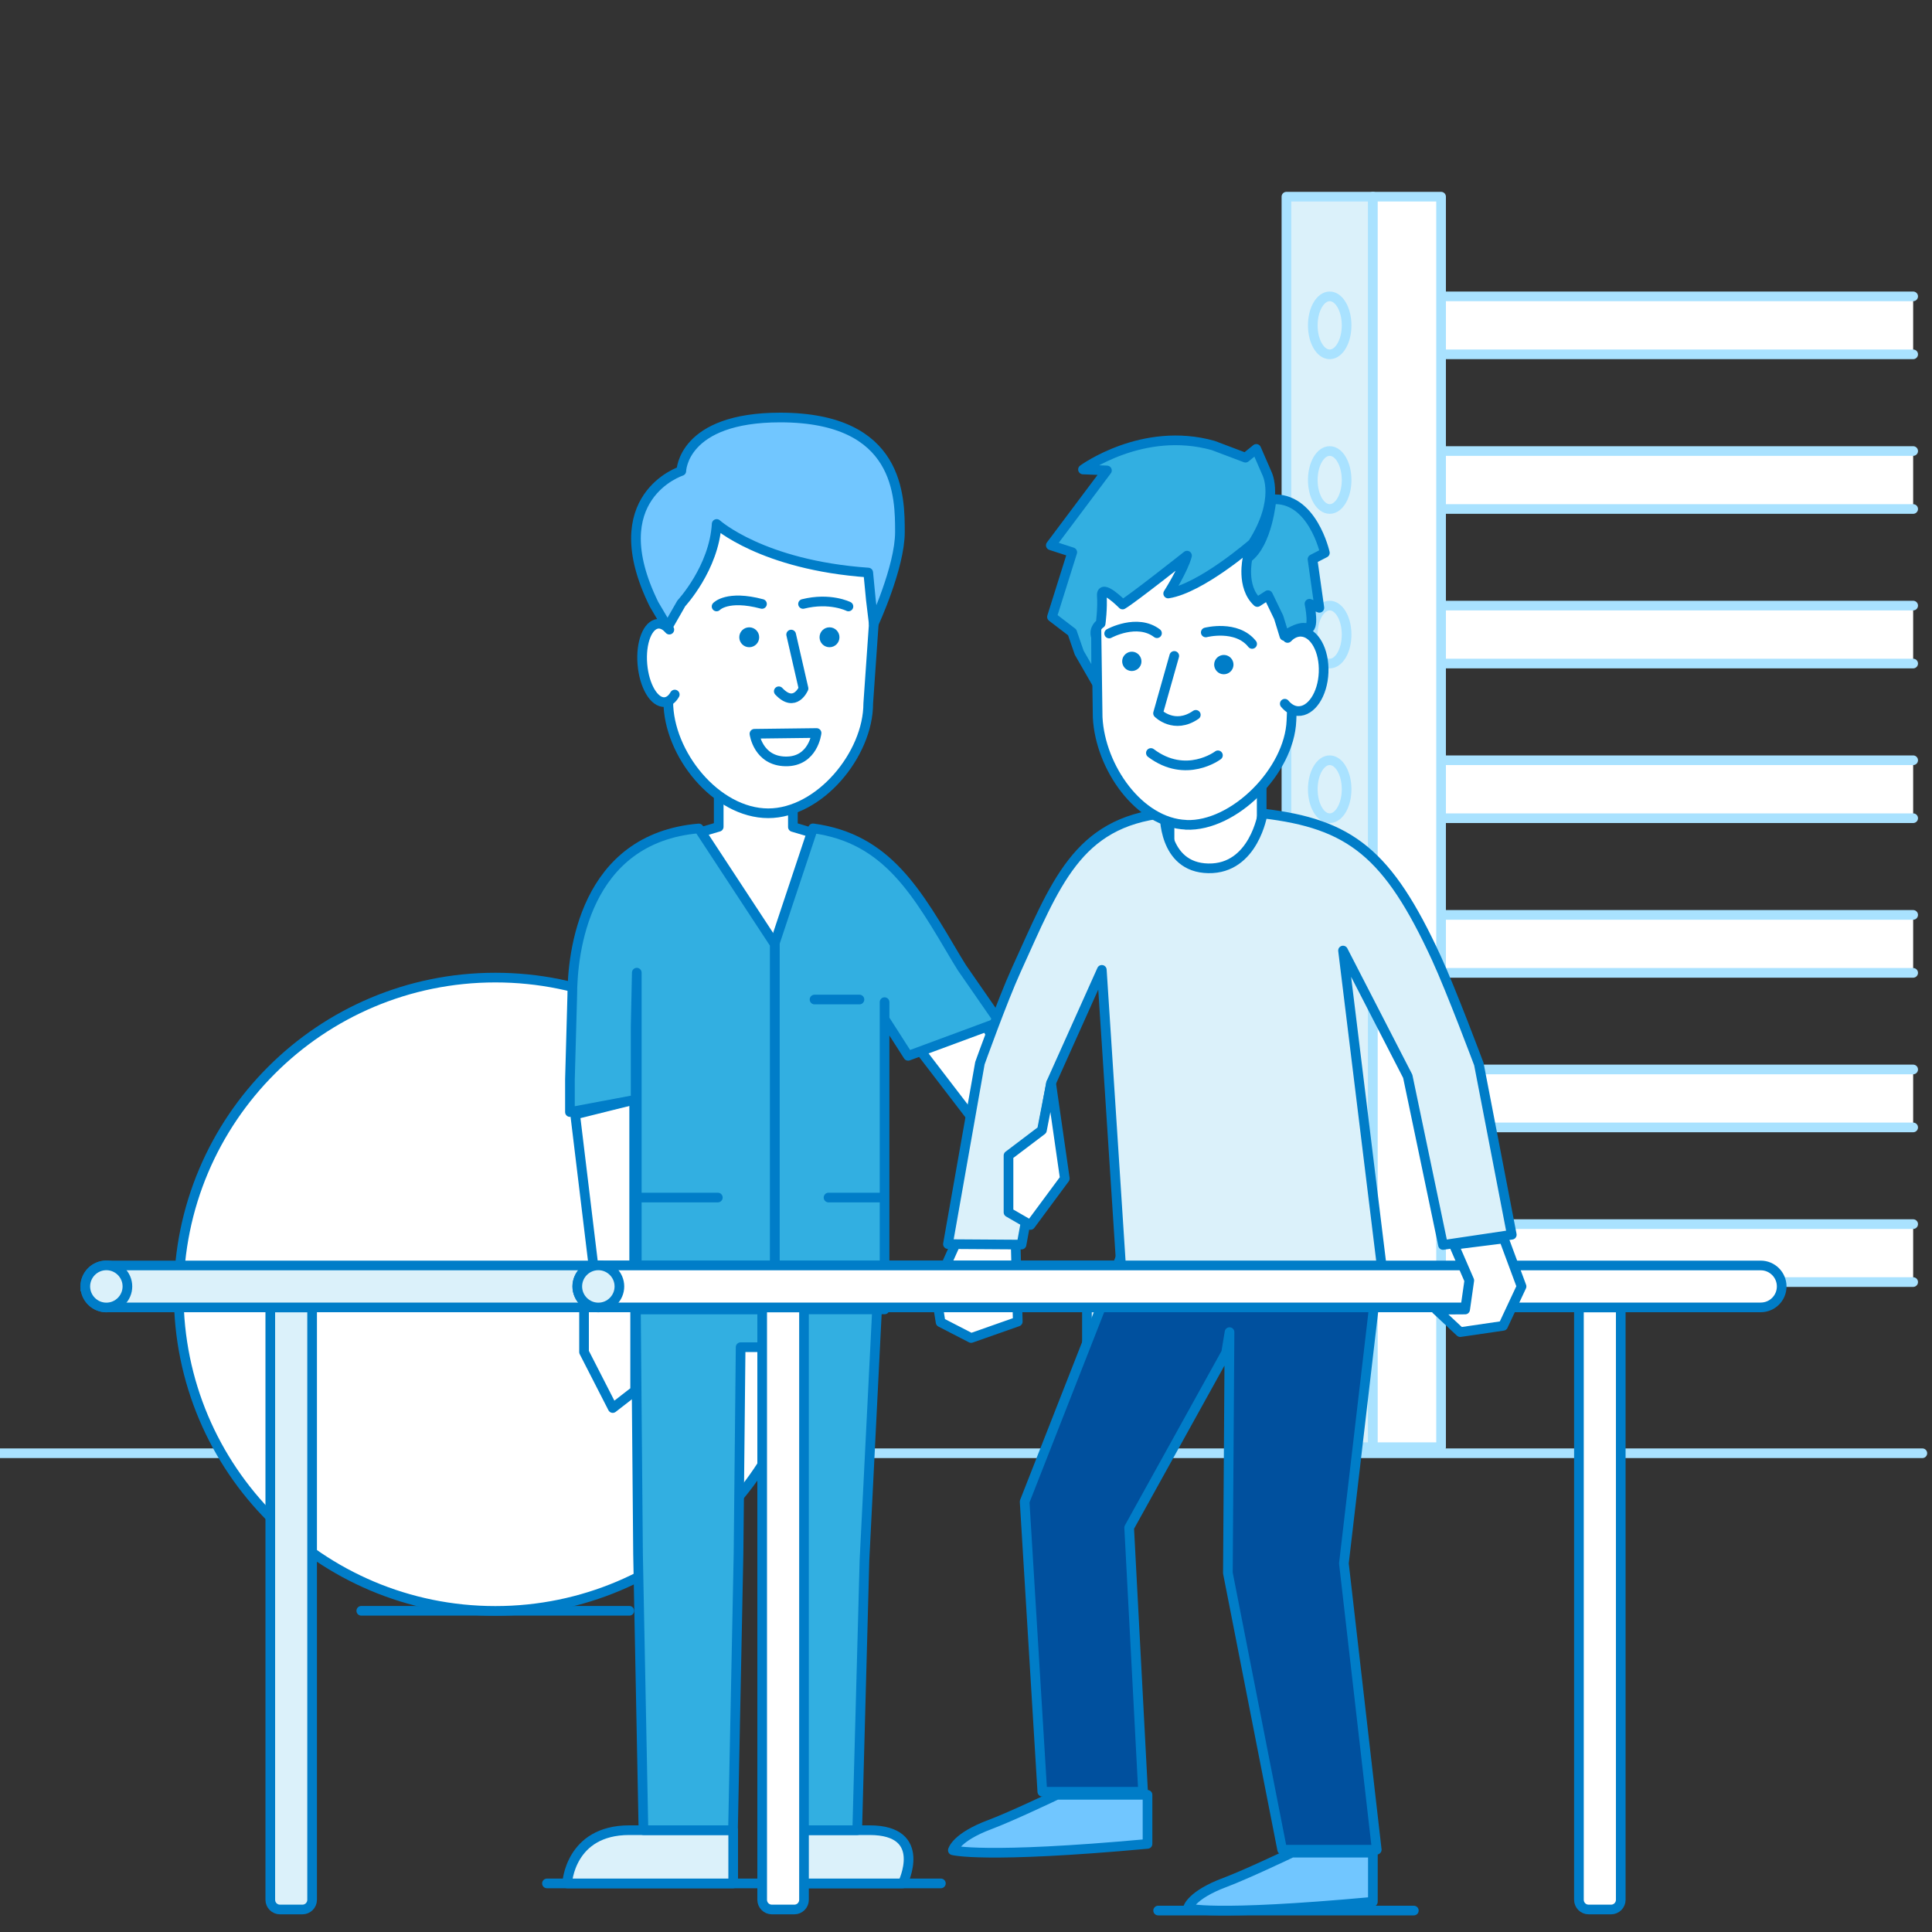
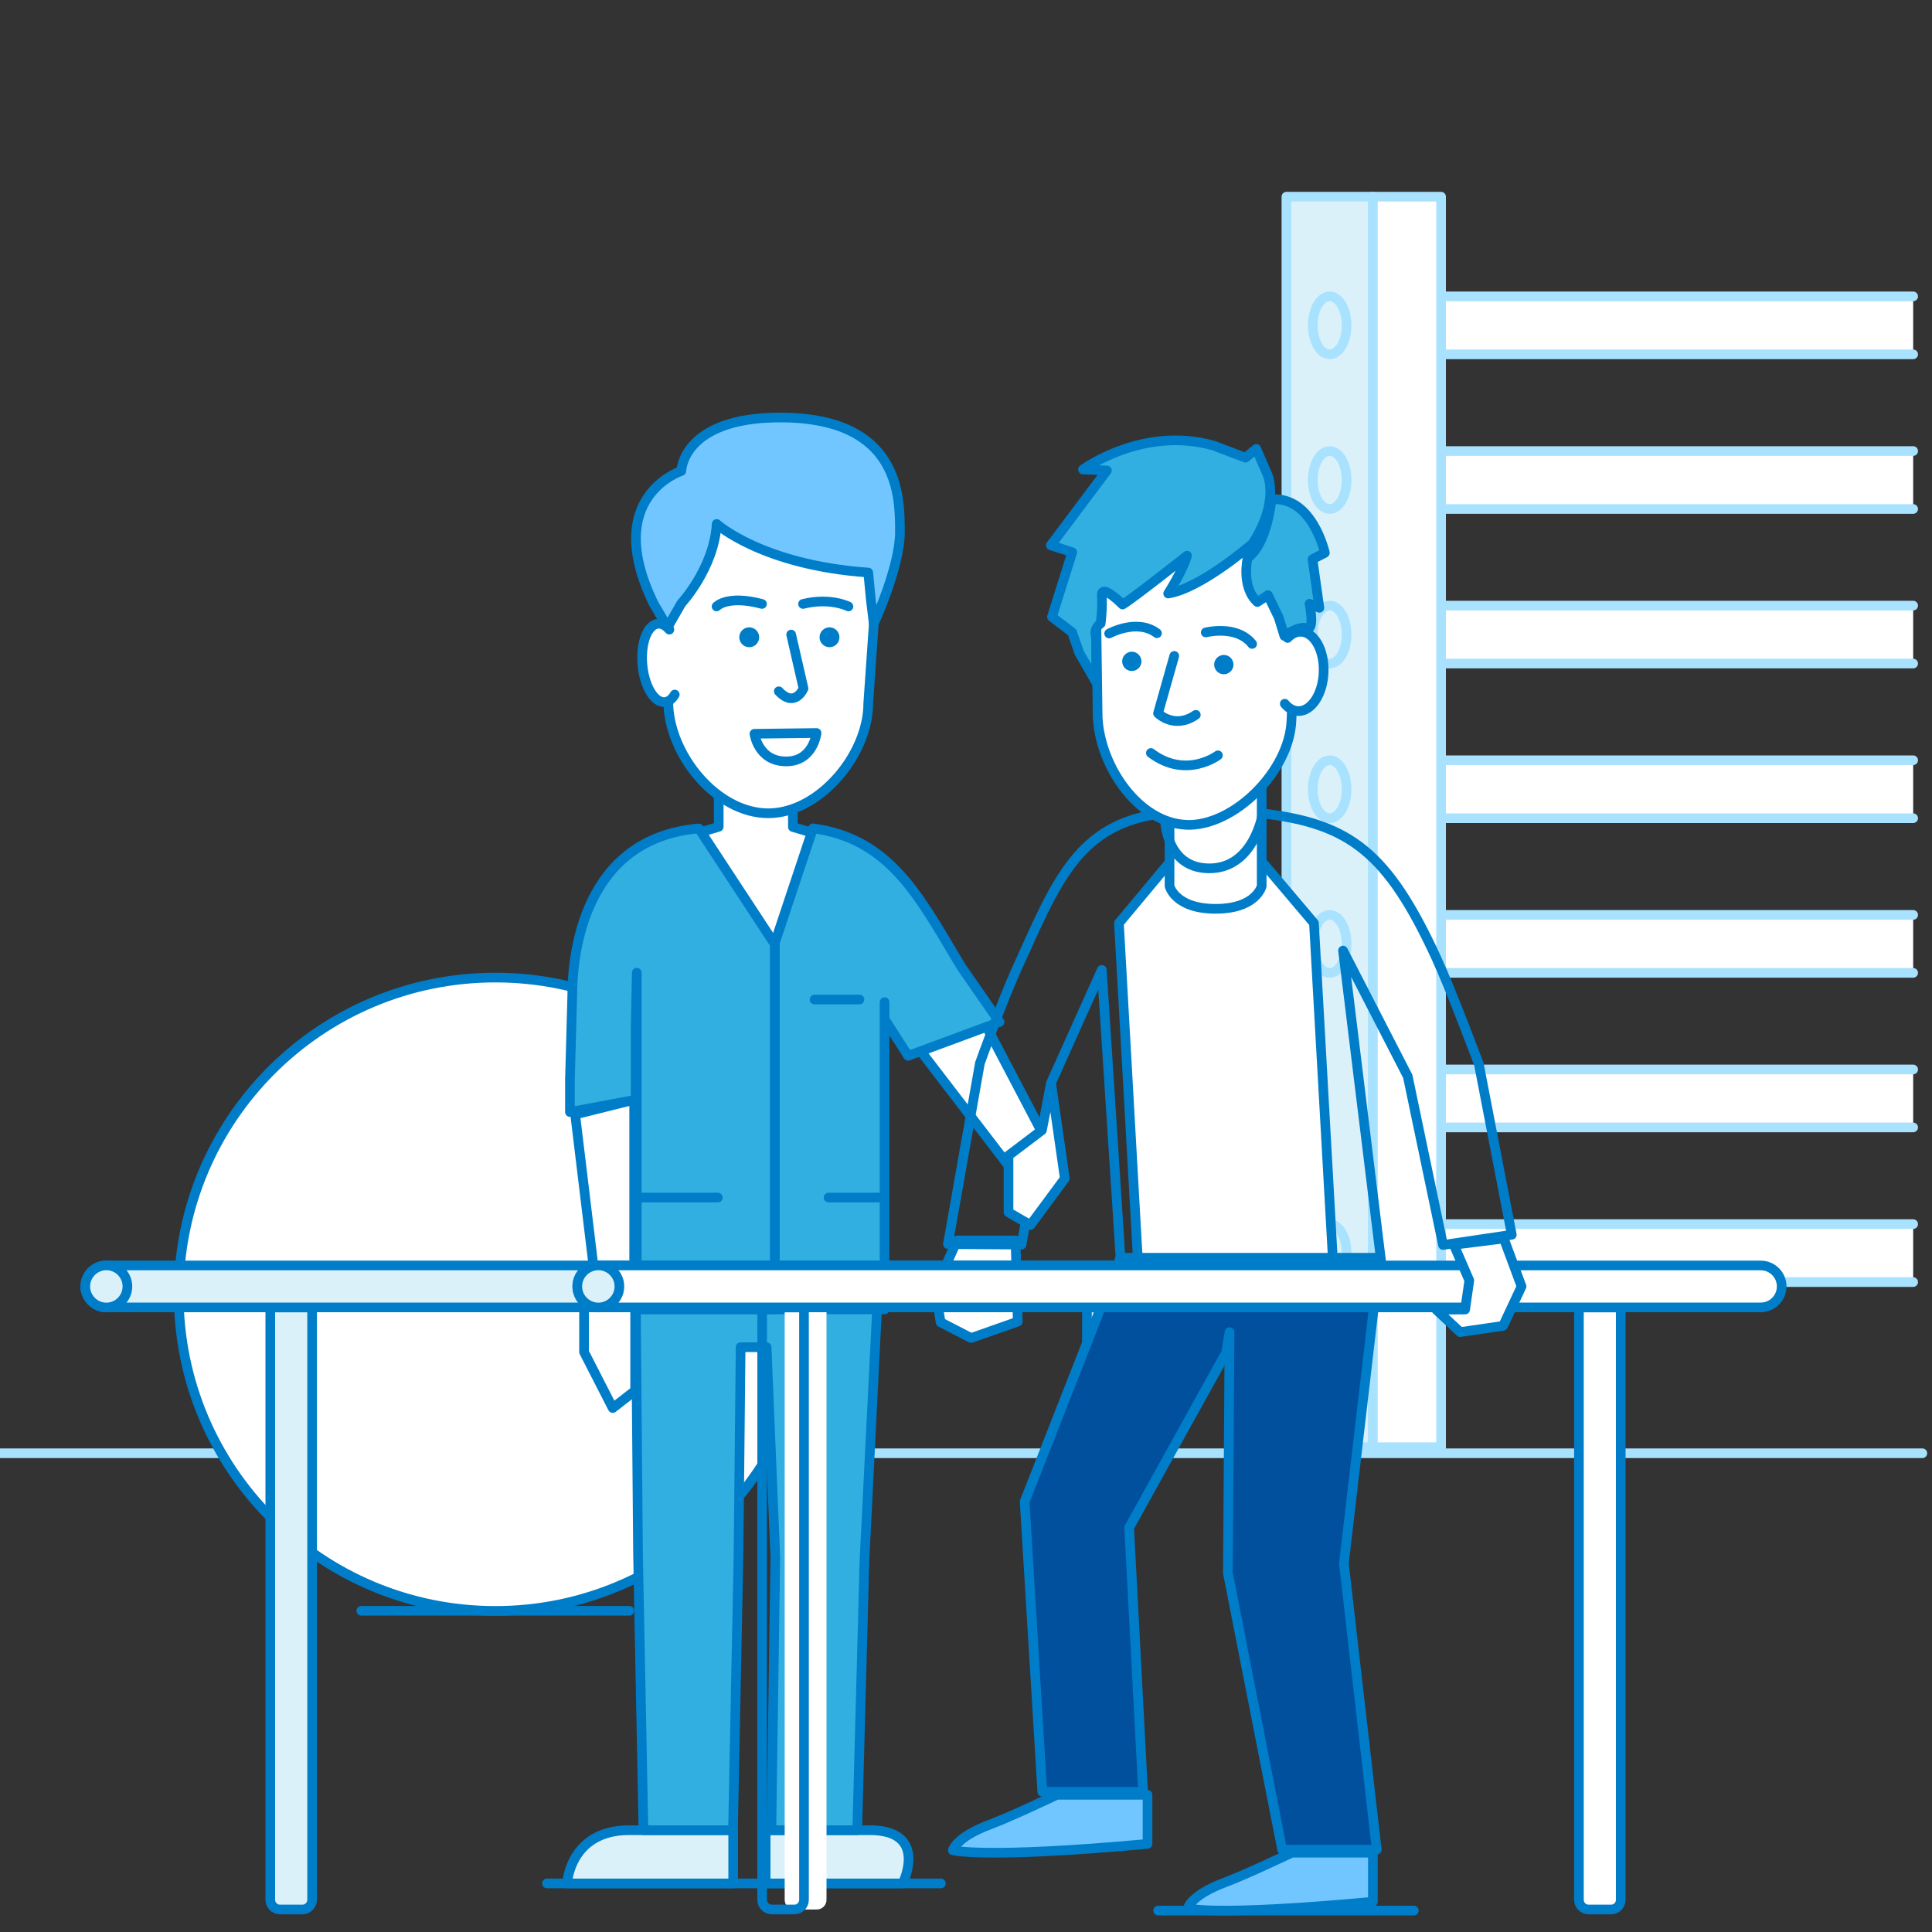
<svg xmlns="http://www.w3.org/2000/svg" id="_3" viewBox="0 0 200 200">
  <rect x="0" y="0" width="200" height="200" fill="#333333" stroke="none" />
  <defs>
    <style>.cls-1,.cls-2{stroke-linecap:round;stroke-linejoin:round;}.cls-1,.cls-2,.cls-3{fill:none;}.cls-1,.cls-3{stroke:#007dc8;}.cls-2{stroke:#a9e2ff;}.cls-4{fill:#00509e;}.cls-5{fill:#007dc8;}.cls-6{fill:#fff;}.cls-7{fill:#71c6ff;}.cls-8{fill:#dbf1fa;}.cls-9{fill:#32afe1;}.cls-3{stroke-miterlimit:10;}</style>
  </defs>
  <rect class="cls-8" x="133.17" y="20.36" width="8.96" height="129.45" />
  <rect class="cls-2" x="133.17" y="20.36" width="8.96" height="129.45" />
  <polyline class="cls-6" points="198.05 36.68 145.51 36.68 145.51 30.68 198.05 30.68" />
  <polyline class="cls-2" points="198.05 36.68 145.51 36.68 145.51 30.68 198.05 30.68" />
  <path class="cls-8" d="m139.4,33.68c0,1.66-.78,3-1.75,3s-1.75-1.34-1.75-3,.78-3,1.75-3,1.75,1.34,1.75,3" />
  <path class="cls-2" d="m139.4,33.68c0,1.66-.78,3-1.75,3s-1.75-1.34-1.75-3,.78-3,1.75-3,1.75,1.34,1.75,3Z" />
  <polyline class="cls-6" points="198.05 52.69 145.51 52.69 145.51 46.69 198.05 46.69" />
  <polyline class="cls-2" points="198.05 52.69 145.51 52.69 145.51 46.69 198.05 46.69" />
  <path class="cls-8" d="m139.4,49.69c0,1.66-.78,3-1.75,3s-1.75-1.34-1.75-3,.78-3,1.75-3,1.75,1.34,1.75,3" />
  <path class="cls-2" d="m139.4,49.69c0,1.66-.78,3-1.75,3s-1.75-1.34-1.75-3,.78-3,1.75-3,1.75,1.34,1.75,3Z" />
  <polyline class="cls-6" points="198.05 68.69 145.51 68.69 145.51 62.69 198.05 62.69" />
  <polyline class="cls-2" points="198.05 68.69 145.51 68.69 145.51 62.69 198.05 62.69" />
  <path class="cls-8" d="m139.4,65.69c0,1.66-.78,3-1.75,3s-1.75-1.34-1.75-3,.78-3,1.75-3,1.75,1.34,1.75,3" />
  <path class="cls-2" d="m139.4,65.69c0,1.66-.78,3-1.75,3s-1.75-1.34-1.75-3,.78-3,1.75-3,1.75,1.34,1.75,3Z" />
  <polyline class="cls-6" points="198.05 84.7 145.51 84.7 145.51 78.7 198.05 78.7" />
  <polyline class="cls-2" points="198.05 84.7 145.51 84.7 145.51 78.7 198.05 78.7" />
  <path class="cls-8" d="m139.4,81.7c0,1.66-.78,3-1.75,3s-1.75-1.34-1.75-3,.78-3,1.75-3,1.75,1.34,1.75,3" />
  <path class="cls-2" d="m139.4,81.7c0,1.66-.78,3-1.75,3s-1.75-1.34-1.75-3,.78-3,1.75-3,1.75,1.34,1.75,3Z" />
  <polyline class="cls-6" points="198.05 100.71 145.51 100.71 145.51 94.71 198.05 94.71" />
  <polyline class="cls-2" points="198.05 100.71 145.51 100.71 145.51 94.71 198.05 94.71" />
  <path class="cls-8" d="m139.4,97.71c0,1.66-.78,3-1.75,3s-1.75-1.34-1.75-3,.78-3,1.75-3,1.75,1.34,1.75,3" />
  <path class="cls-2" d="m139.4,97.71c0,1.66-.78,3-1.75,3s-1.75-1.34-1.75-3,.78-3,1.75-3,1.75,1.34,1.75,3Z" />
  <polyline class="cls-6" points="198.05 116.71 145.51 116.71 145.51 110.71 198.05 110.71" />
  <polyline class="cls-2" points="198.05 116.71 145.51 116.71 145.51 110.71 198.05 110.71" />
-   <path class="cls-8" d="m139.4,113.71c0,1.66-.78,3-1.75,3s-1.75-1.34-1.75-3,.78-3,1.75-3,1.75,1.34,1.75,3" />
-   <path class="cls-2" d="m139.4,113.71c0,1.66-.78,3-1.75,3s-1.75-1.34-1.75-3,.78-3,1.75-3,1.75,1.34,1.75,3Z" />
  <polyline class="cls-6" points="198.05 132.72 145.51 132.72 145.51 126.72 198.05 126.72" />
  <polyline class="cls-2" points="198.05 132.72 145.51 132.72 145.51 126.72 198.05 126.72" />
  <path class="cls-8" d="m139.4,129.72c0,1.66-.78,3-1.75,3s-1.75-1.34-1.75-3,.78-3,1.75-3,1.75,1.34,1.75,3" />
  <path class="cls-2" d="m139.4,129.72c0,1.66-.78,3-1.75,3s-1.75-1.34-1.75-3,.78-3,1.75-3,1.75,1.34,1.75,3Z" />
  <rect class="cls-6" x="142.12" y="20.36" width="7.06" height="129.45" />
  <rect class="cls-2" x="142.12" y="20.36" width="7.06" height="129.45" />
  <line class="cls-2" y1="150.44" x2="199" y2="150.44" />
  <line class="cls-1" x1="37.4" y1="166.75" x2="65.15" y2="166.75" />
  <line class="cls-1" x1="56.62" y1="194.97" x2="97.4" y2="194.97" />
  <line class="cls-1" x1="119.89" y1="197.78" x2="146.36" y2="197.78" />
  <path class="cls-6" d="m84.06,133.98c0,18.1-14.67,32.78-32.78,32.78s-32.78-14.67-32.78-32.78,14.67-32.78,32.78-32.78,32.78,14.67,32.78,32.78" />
  <path class="cls-1" d="m84.06,133.98c0,18.1-14.67,32.78-32.78,32.78s-32.78-14.67-32.78-32.78,14.67-32.78,32.78-32.78,32.78,14.67,32.78,32.78Z" />
  <polygon class="cls-6" points="105.13 128.41 105.36 136.81 100.53 138.51 97.37 136.88 96.82 133.44 99.08 128.41 105.13 128.41" />
  <polygon class="cls-1" points="105.13 128.41 105.36 136.81 100.53 138.51 97.37 136.88 96.82 133.44 99.08 128.41 105.13 128.41" />
  <polygon class="cls-6" points="74.4 85.59 74.4 81.32 82.08 81.32 82.08 85.61 88.08 87.4 88.08 131.15 68.25 131.15 68.25 87.4 74.4 85.59" />
  <polygon class="cls-1" points="74.4 85.59 74.4 81.32 82.08 81.32 82.08 85.61 88.08 87.4 88.08 131.15 68.25 131.15 68.25 87.4 74.4 85.59" />
  <path class="cls-8" d="m86.02,194.97h7.43s2.74-5.51-3.43-5.51h-10.76v5.51s6.76,0,6.76,0Z" />
  <path class="cls-1" d="m86.02,194.97h7.43s2.74-5.51-3.43-5.51h-10.76v5.51s6.76,0,6.76,0Z" />
  <path class="cls-8" d="m69.14,194.97h-10.43s.26-5.51,6.43-5.51h10.76v5.51s-6.76,0-6.76,0Z" />
  <path class="cls-1" d="m69.14,194.97h-10.43s.26-5.51,6.43-5.51h10.76v5.51s-6.76,0-6.76,0Z" />
  <polygon class="cls-6" points="101.29 104.69 109.4 120.15 105.78 122.46 94.39 107.61 101.29 104.69" />
  <polygon class="cls-1" points="101.29 104.69 109.4 120.15 105.78 122.46 94.39 107.61 101.29 104.69" />
  <polygon class="cls-6" points="59.54 115.37 61.79 133.99 65.65 133.39 65.65 113.85 59.54 115.37" />
  <polygon class="cls-1" points="59.54 115.37 61.79 133.99 65.65 133.39 65.65 113.85 59.54 115.37" />
  <polygon class="cls-9" points="66.61 189.46 75.88 189.46 76.45 160.92 76.67 139.46 79.36 139.46 80.26 161.21 79.85 189.46 88.74 189.46 89.49 161.51 91.02 130.96 65.79 130.96 66.05 160.91 66.61 189.46" />
  <polygon class="cls-1" points="66.61 189.46 75.88 189.46 76.45 160.92 76.67 139.46 79.36 139.46 80.26 161.21 79.85 189.46 88.74 189.46 89.49 161.51 91.02 130.96 65.79 130.96 66.05 160.91 66.61 189.46" />
  <path class="cls-9" d="m84.16,85.76l-3.96,11.89v37.9h11.37v-31.81,1.75l2.44,3.81,9.46-3.5-3.9-5.63-.54-.88c-4.08-6.87-7.14-12.5-14.87-13.54" />
  <path class="cls-1" d="m84.16,85.76l-3.96,11.89v37.9h11.37v-31.81,1.75l2.44,3.81,9.46-3.5-3.9-5.63-.54-.88c-4.08-6.87-7.14-12.5-14.87-13.54Z" />
  <path class="cls-9" d="m72.34,85.76l7.86,11.98v37.82h-14.28v-34.87l-.12,5.65v7.5l-6.8,1.28v-3.39l.24-8.65c0-4.41,1.22-16.3,13.1-17.32" />
  <path class="cls-1" d="m72.34,85.76l7.86,11.98v37.82h-14.28v-34.87l-.12,5.65v7.5l-6.8,1.28v-3.39l.24-8.65c0-4.41,1.22-16.3,13.1-17.32Z" />
  <polygon class="cls-6" points="65.75 133.48 65.75 143.96 63.43 145.76 60.46 139.96 60.46 134.83 65.75 133.48" />
  <polygon class="cls-1" points="65.75 133.48 65.75 143.96 63.43 145.76 60.46 139.96 60.46 134.83 65.75 133.48" />
  <line class="cls-1" x1="88.97" y1="103.47" x2="84.32" y2="103.47" />
  <line class="cls-1" x1="91.27" y1="123.97" x2="85.77" y2="123.97" />
  <line class="cls-1" x1="74.31" y1="123.97" x2="66.21" y2="123.97" />
  <path class="cls-6" d="m79.52,84.19h0c5.31,0,10.36-6.09,10.36-11.37l1.1-15.8c0-5.63-4.63-10.23-10.29-10.23h-2.32c-5.66,0-10.29,4.61-10.29,10.23l1.1,15.6c0,5.39,4.94,11.57,10.36,11.57" />
  <path class="cls-1" d="m79.52,84.19h0c5.31,0,10.36-6.09,10.36-11.37l1.1-15.8c0-5.63-4.63-10.23-10.29-10.23h-2.32c-5.66,0-10.29,4.61-10.29,10.23l1.1,15.6c0,5.39,4.94,11.57,10.36,11.57Z" />
  <path class="cls-1" d="m78.1,75.96s.36,2.82,3.23,2.86c2.87.04,3.2-2.94,3.2-2.94l-6.42.08Z" />
  <path class="cls-1" d="m80.62,71.56c1.68,1.79,2.56-.29,2.56-.29l-1.28-5.58" />
  <path class="cls-6" d="m69.29,65.18c-.06-.07-.12-.13-.18-.19-.3-.29-.64-.44-.98-.42-1.09.08-1.82,1.96-1.63,4.2.19,2.24,1.22,3.99,2.31,3.91.41-.03.77-.31,1.04-.78" />
  <path class="cls-1" d="m69.29,65.18c-.06-.07-.12-.13-.18-.19-.3-.29-.64-.44-.98-.42-1.09.08-1.82,1.96-1.63,4.2.19,2.24,1.22,3.99,2.31,3.91.41-.03.77-.31,1.04-.78" />
  <path class="cls-1" d="m87.83,62.78s-1.9-.96-4.7-.26" />
  <path class="cls-1" d="m74.18,62.78s1.1-1.22,4.7-.26" />
  <path class="cls-7" d="m70.53,62.46s3.39-3.64,3.66-8.22c0,0,4.7,4.26,15.69,5.03l.27,2.81.3,2.49s2.71-5.85,2.71-9.49.02-11.84-12.36-11.86c-10.18-.01-10.27,5.54-10.27,5.54,0,0-8.3,2.66-2.83,13.79l1.41,2.39,1.42-2.48Z" />
  <path class="cls-1" d="m70.53,62.46s3.39-3.64,3.66-8.22c0,0,4.7,4.26,15.69,5.03l.27,2.81.3,2.49s2.71-5.85,2.71-9.49.02-11.84-12.36-11.86c-10.18-.01-10.27,5.54-10.27,5.54,0,0-8.3,2.66-2.83,13.79l1.41,2.39,1.42-2.48Z" />
  <path class="cls-5" d="m78.59,65.97c0,.57-.46,1.03-1.03,1.03s-1.03-.46-1.03-1.03.46-1.03,1.03-1.03,1.03.46,1.03,1.03" />
  <path class="cls-5" d="m86.9,65.97c0,.57-.46,1.03-1.03,1.03s-1.03-.46-1.03-1.03.46-1.03,1.03-1.03,1.03.46,1.03,1.03" />
  <path class="cls-8" d="m31.31,197.67h-2.33c-.55,0-1-.45-1-1v-61.32h4.27s.06.03.06.06v61.26c0,.55-.45,1-1,1" />
  <path class="cls-3" d="m31.31,197.67h-2.33c-.55,0-1-.45-1-1v-61.32h4.27s.06.03.06.06v61.26c0,.55-.45,1-1,1Z" />
  <path class="cls-8" d="m115.85,189.66h-2.33c-.55,0-1-.45-1-1v-53.31h4.27s.06.03.06.06v53.25c0,.55-.45,1-1,1" />
  <path class="cls-3" d="m115.85,189.66h-2.33c-.55,0-1-.45-1-1v-53.31h4.27s.06.03.06.06v53.25c0,.55-.45,1-1,1Z" />
  <path class="cls-8" d="m8.83,133.17h0c0-1.19.97-2.17,2.16-2.17h120.35c1.2,0,2.16.97,2.16,2.17s-.97,2.17-2.16,2.17H11c-1.19,0-2.16-.98-2.16-2.17" />
  <path class="cls-3" d="m8.83,133.17h0c0-1.19.97-2.17,2.16-2.17h120.35c1.2,0,2.16.97,2.16,2.17s-.97,2.17-2.16,2.17H11c-1.19,0-2.16-.98-2.16-2.17Z" />
  <path class="cls-8" d="m8.83,133.17c0,1.2.98,2.18,2.18,2.18s2.18-.98,2.18-2.18-.98-2.18-2.18-2.18-2.18.98-2.18,2.18" />
  <path class="cls-3" d="m8.83,133.17c0,1.2.98,2.18,2.18,2.18s2.18-.98,2.18-2.18-.98-2.18-2.18-2.18-2.18.98-2.18,2.18Z" />
  <polygon class="cls-6" points="138.02 131.11 117.83 131.11 115.83 95.56 125.85 83.55 136.02 95.56 138.02 131.11" />
  <polygon class="cls-1" points="138.02 131.11 117.83 131.11 115.83 95.56 125.85 83.55 136.02 95.56 138.02 131.11" />
  <polygon class="cls-4" points="142.52 191.48 132.73 191.48 127.11 162.84 127.28 137.9 126.93 140.02 116.89 158.14 118.33 185.48 107.9 185.48 106.07 155.45 115.98 130.2 142.82 130.2 139.12 161.84 142.52 191.48" />
  <polygon class="cls-1" points="142.52 191.48 132.73 191.48 127.11 162.84 127.28 137.9 126.93 140.02 116.89 158.14 118.33 185.48 107.9 185.48 106.07 155.45 115.98 130.2 142.82 130.2 139.12 161.84 142.52 191.48" />
  <path class="cls-6" d="m130.61,91.72s-.54,2.36-4.77,2.36-4.77-2.36-4.77-2.36v-10.75h9.54v10.75Z" />
  <path class="cls-1" d="m130.61,91.72s-.54,2.36-4.77,2.36-4.77-2.36-4.77-2.36v-10.75h9.54v10.75Z" />
-   <path class="cls-8" d="m130.72,84.21c9.06,1.06,12.96,4.1,17.96,14.94,1.55,3.36,4.41,11,4.41,11l3.41,17.67-7.12,1.06-3.65-17.46-6.7-13.02,4,32.64h-26.98l-1.99-30.64-5.26,11.72-3.05,16.72-7.62-.05,3.31-18.73s2.33-6.5,3.75-9.62c4.09-8.96,6.27-15.28,15.37-16.26,0,0-.21,5.62,4.52,5.71,4.73.09,5.63-5.67,5.63-5.67" />
  <path class="cls-1" d="m130.72,84.21c9.06,1.06,12.96,4.1,17.96,14.94,1.55,3.36,4.41,11,4.41,11l3.41,17.67-7.12,1.06-3.65-17.46-6.7-13.02,4,32.64h-26.98l-1.99-30.64-5.26,11.72-3.05,16.72-7.62-.05,3.31-18.73s2.33-6.5,3.75-9.62c4.09-8.96,6.27-15.28,15.37-16.26,0,0-.21,5.62,4.52,5.71,4.73.09,5.63-5.67,5.63-5.67Z" />
  <path class="cls-7" d="m118.79,190.88v-5.08h-9.39s-4.71,2.25-6.93,3.08c-3.53,1.32-3.83,2.66-3.83,2.66,0,0,3.21.89,20.15-.66" />
  <path class="cls-1" d="m118.79,190.88v-5.08h-9.39s-4.71,2.25-6.93,3.08c-3.53,1.32-3.83,2.66-3.83,2.66,0,0,3.21.89,20.15-.66Z" />
  <path class="cls-7" d="m142.12,196.87v-5.08h-8.39s-4.71,2.25-6.93,3.08c-3.53,1.32-3.83,2.66-3.83,2.66,0,0,2.21.89,19.15-.66" />
  <path class="cls-1" d="m142.12,196.87v-5.08h-8.39s-4.71,2.25-6.93,3.08c-3.53,1.32-3.83,2.66-3.83,2.66,0,0,2.21.89,19.15-.66Z" />
  <path class="cls-6" d="m122.78,85.38h0c-4.84-.2-8.88-5.91-9.15-11.11l-.22-15.68c.22-5.46,4.64-9.75,9.8-9.54l2.12.09c5.17.21,9.21,4.86,8.98,10.32l-.62,15.14c-.21,5.23-5.97,10.99-10.91,10.79" />
  <path class="cls-1" d="m122.78,85.38h0c-4.84-.2-8.88-5.91-9.15-11.11l-.22-15.68c.22-5.46,4.64-9.75,9.8-9.54l2.12.09c5.17.21,9.21,4.86,8.98,10.32l-.62,15.14c-.21,5.23-5.97,10.99-10.91,10.79Z" />
  <path class="cls-5" d="m117.9,67.79c.37.41.35,1.04-.06,1.41-.41.37-1.04.35-1.41-.06-.37-.41-.35-1.04.06-1.41.41-.38,1.04-.35,1.41.06" />
  <path class="cls-5" d="m127.69,68.84c-.02.55-.49.98-1.04.96-.55-.02-.98-.49-.96-1.04.02-.55.49-.98,1.04-.96.55.02.98.49.96,1.04" />
  <path class="cls-1" d="m114.82,65.58s2.89-1.59,4.95-.03" />
  <path class="cls-1" d="m129.62,66.66c-1.61-2.02-4.8-1.19-4.8-1.19" />
  <path class="cls-1" d="m119.14,77.95c3.64,2.74,6.94.24,6.94.24" />
  <path class="cls-1" d="m123.79,74c-2.23,1.54-3.91-.16-3.91-.16l1.68-5.94" />
  <path class="cls-6" d="m133.29,66.04c.07-.07.14-.14.21-.2.37-.3.78-.46,1.2-.44,1.37.06,2.41,1.94,2.32,4.21-.09,2.27-1.28,4.06-2.66,4-.51-.02-.98-.3-1.36-.76" />
  <path class="cls-1" d="m133.29,66.04c.07-.07.14-.14.21-.2.37-.3.78-.46,1.2-.44,1.37.06,2.41,1.94,2.32,4.21-.09,2.27-1.28,4.06-2.66,4-.51-.02-.98-.3-1.36-.76" />
  <path class="cls-9" d="m129.64,56.29s-5.31,4.62-8.71,5.15c0,0,1.56-2.44,1.95-3.92,0,0-5.61,4.44-6.67,5.06,0,0-2.23-2.26-2.15-.92.09,1.34-.12,2.88-.12,2.88,0,0-.79.48-.48,1.41l.02,4.68-1.76-3.06-.73-2.11-2.09-1.6,2.1-6.69-2.22-.72,5.81-7.75-2.48-.1s6.19-4.54,13.49-2.48l3.33,1.26,1.12-.91,1.11,2.55s1.41,2.72-1.51,7.28" />
  <path class="cls-1" d="m129.64,56.29s-5.31,4.62-8.71,5.15c0,0,1.56-2.44,1.95-3.92,0,0-5.61,4.44-6.67,5.06,0,0-2.23-2.26-2.15-.92.09,1.34-.12,2.88-.12,2.88,0,0-.79.48-.48,1.41l.02,4.68-1.76-3.06-.73-2.11-2.09-1.6,2.1-6.69-2.22-.72,5.81-7.75-2.48-.1s6.19-4.54,13.49-2.48l3.33,1.26,1.12-.91,1.11,2.55s1.41,2.72-1.51,7.28Z" />
  <path class="cls-9" d="m129.15,57.77s-.7,2.97,1.01,4.55l1.1-.71,1.11,2.3.59,1.92s1.44-1.08,2.31-.8c.88.29.29-2.53.29-2.53l1.02.42-.71-5.03,1.28-.66s-1.3-5.89-5.53-5.53c0,0-.39,4.57-2.48,6.07" />
  <path class="cls-1" d="m129.15,57.77s-.7,2.97,1.01,4.55l1.1-.71,1.11,2.3.59,1.92s1.44-1.08,2.31-.8c.88.29.29-2.53.29-2.53l1.02.42-.71-5.03,1.28-.66s-1.3-5.89-5.53-5.53c0,0-.39,4.57-2.48,6.07Z" />
-   <path class="cls-6" d="m82.23,197.67h-2.33c-.55,0-1-.45-1-1v-61.32h4.27s.06.03.06.06v61.26c0,.55-.45,1-1,1" />
+   <path class="cls-6" d="m82.23,197.67c-.55,0-1-.45-1-1v-61.32h4.27s.06.03.06.06v61.26c0,.55-.45,1-1,1" />
  <path class="cls-3" d="m82.23,197.67h-2.33c-.55,0-1-.45-1-1v-61.32h4.27s.06.03.06.06v61.26c0,.55-.45,1-1,1Z" />
  <path class="cls-6" d="m166.78,197.67h-2.33c-.55,0-1-.45-1-1v-61.32h4.27s.06.03.06.06v61.26c0,.55-.45,1-1,1" />
  <path class="cls-3" d="m166.78,197.67h-2.33c-.55,0-1-.45-1-1v-61.32h4.27s.06.03.06.06v61.26c0,.55-.45,1-1,1Z" />
  <path class="cls-6" d="m59.76,133.17h0c0-1.19.97-2.17,2.16-2.17h120.35c1.19,0,2.17.97,2.17,2.17s-.97,2.17-2.17,2.17H61.92c-1.19,0-2.16-.98-2.16-2.17" />
  <path class="cls-3" d="m59.76,133.17h0c0-1.19.97-2.17,2.16-2.17h120.35c1.19,0,2.17.97,2.17,2.17s-.97,2.17-2.17,2.17H61.92c-1.19,0-2.16-.98-2.16-2.17Z" />
  <path class="cls-8" d="m59.76,133.17c0,1.2.98,2.18,2.18,2.18s2.18-.98,2.18-2.18-.98-2.18-2.18-2.18-2.18.98-2.18,2.18" />
  <path class="cls-3" d="m59.76,133.17c0,1.2.98,2.18,2.18,2.18s2.18-.98,2.18-2.18-.98-2.18-2.18-2.18-2.18.98-2.18,2.18Z" />
  <polygon class="cls-6" points="150.5 128.86 152.1 132.55 151.67 135.56 148.68 135.58 151.16 137.9 155.6 137.25 157.51 133.17 155.67 128.21 150.5 128.86" />
  <polygon class="cls-1" points="150.5 128.86 152.1 132.55 151.67 135.56 148.68 135.58 151.16 137.9 155.6 137.25 157.51 133.17 155.67 128.21 150.5 128.86" />
  <polygon class="cls-6" points="104.4 119.62 104.4 125.5 106.67 126.81 110.23 122 108.81 112.12 107.86 117 104.4 119.62" />
  <polygon class="cls-1" points="104.4 119.62 104.4 125.5 106.67 126.81 110.23 122 108.81 112.12 107.86 117 104.4 119.62" />
</svg>